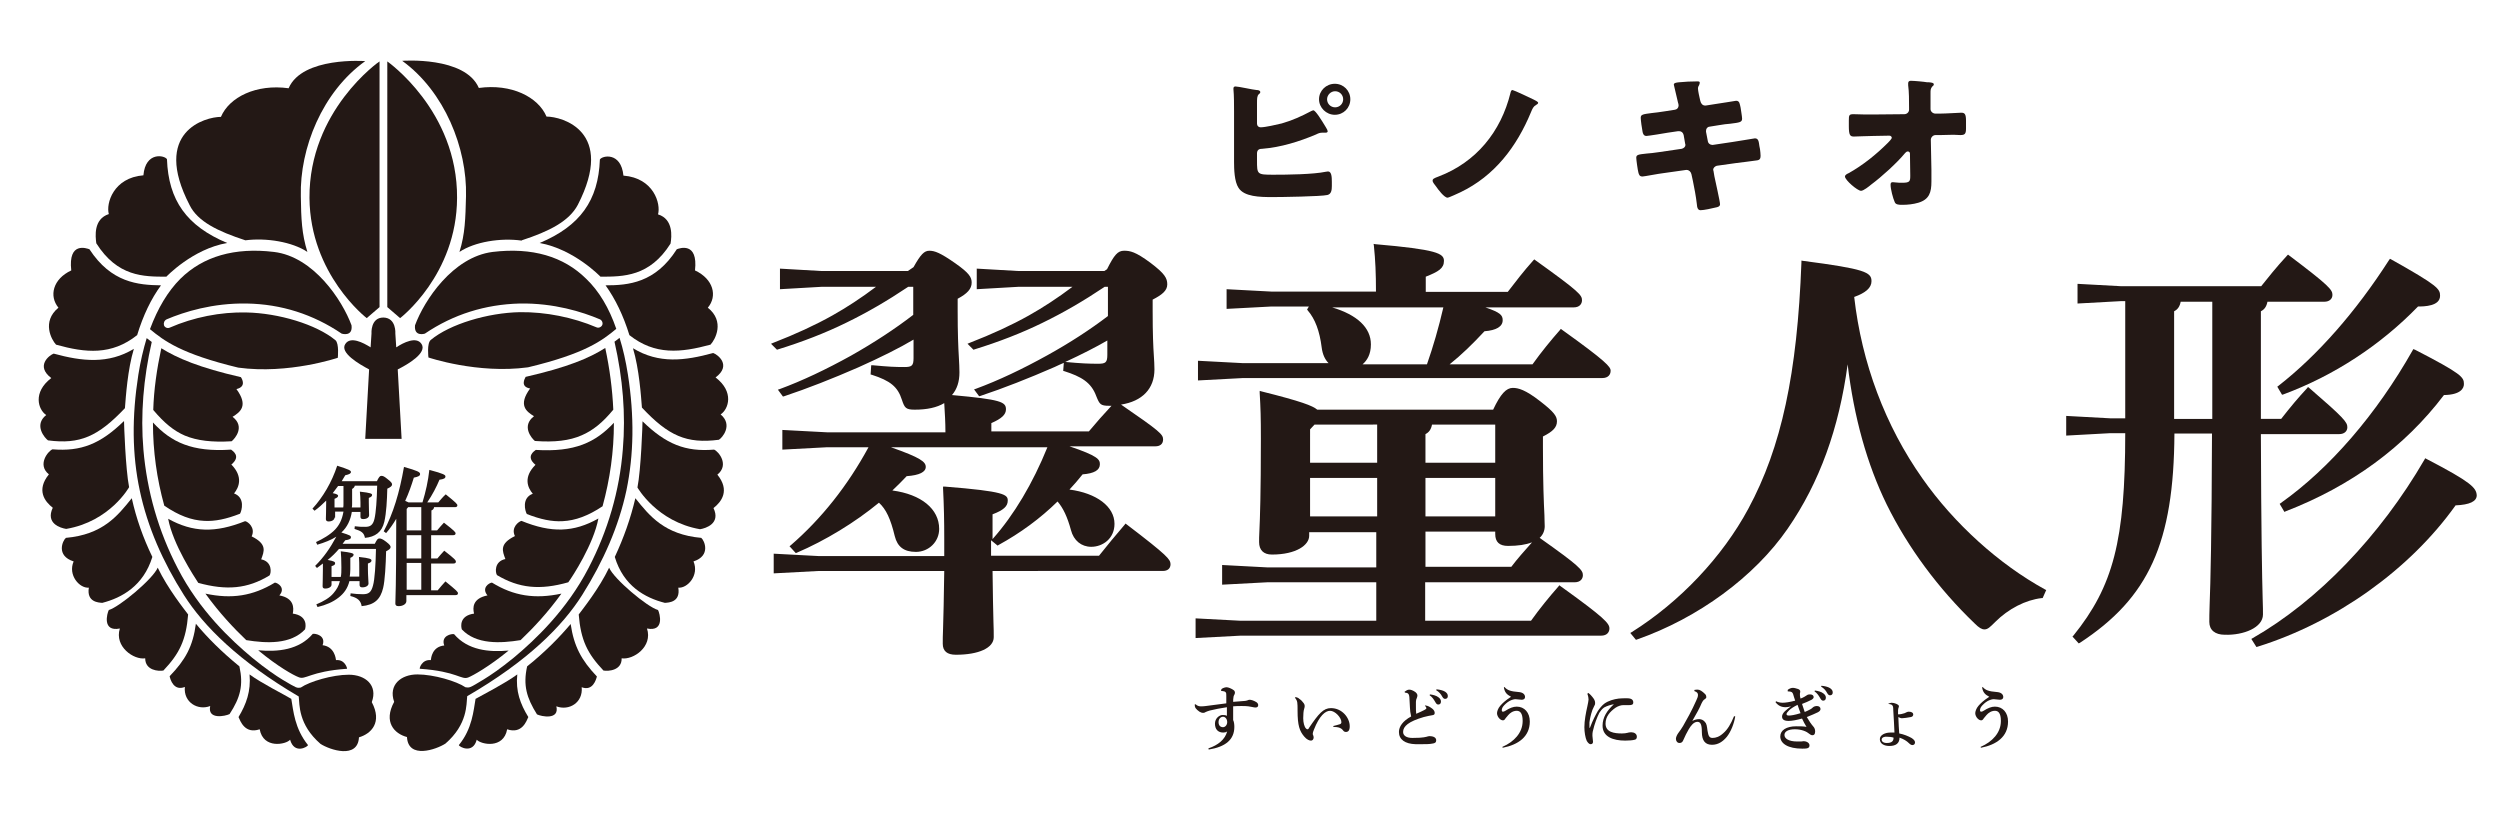
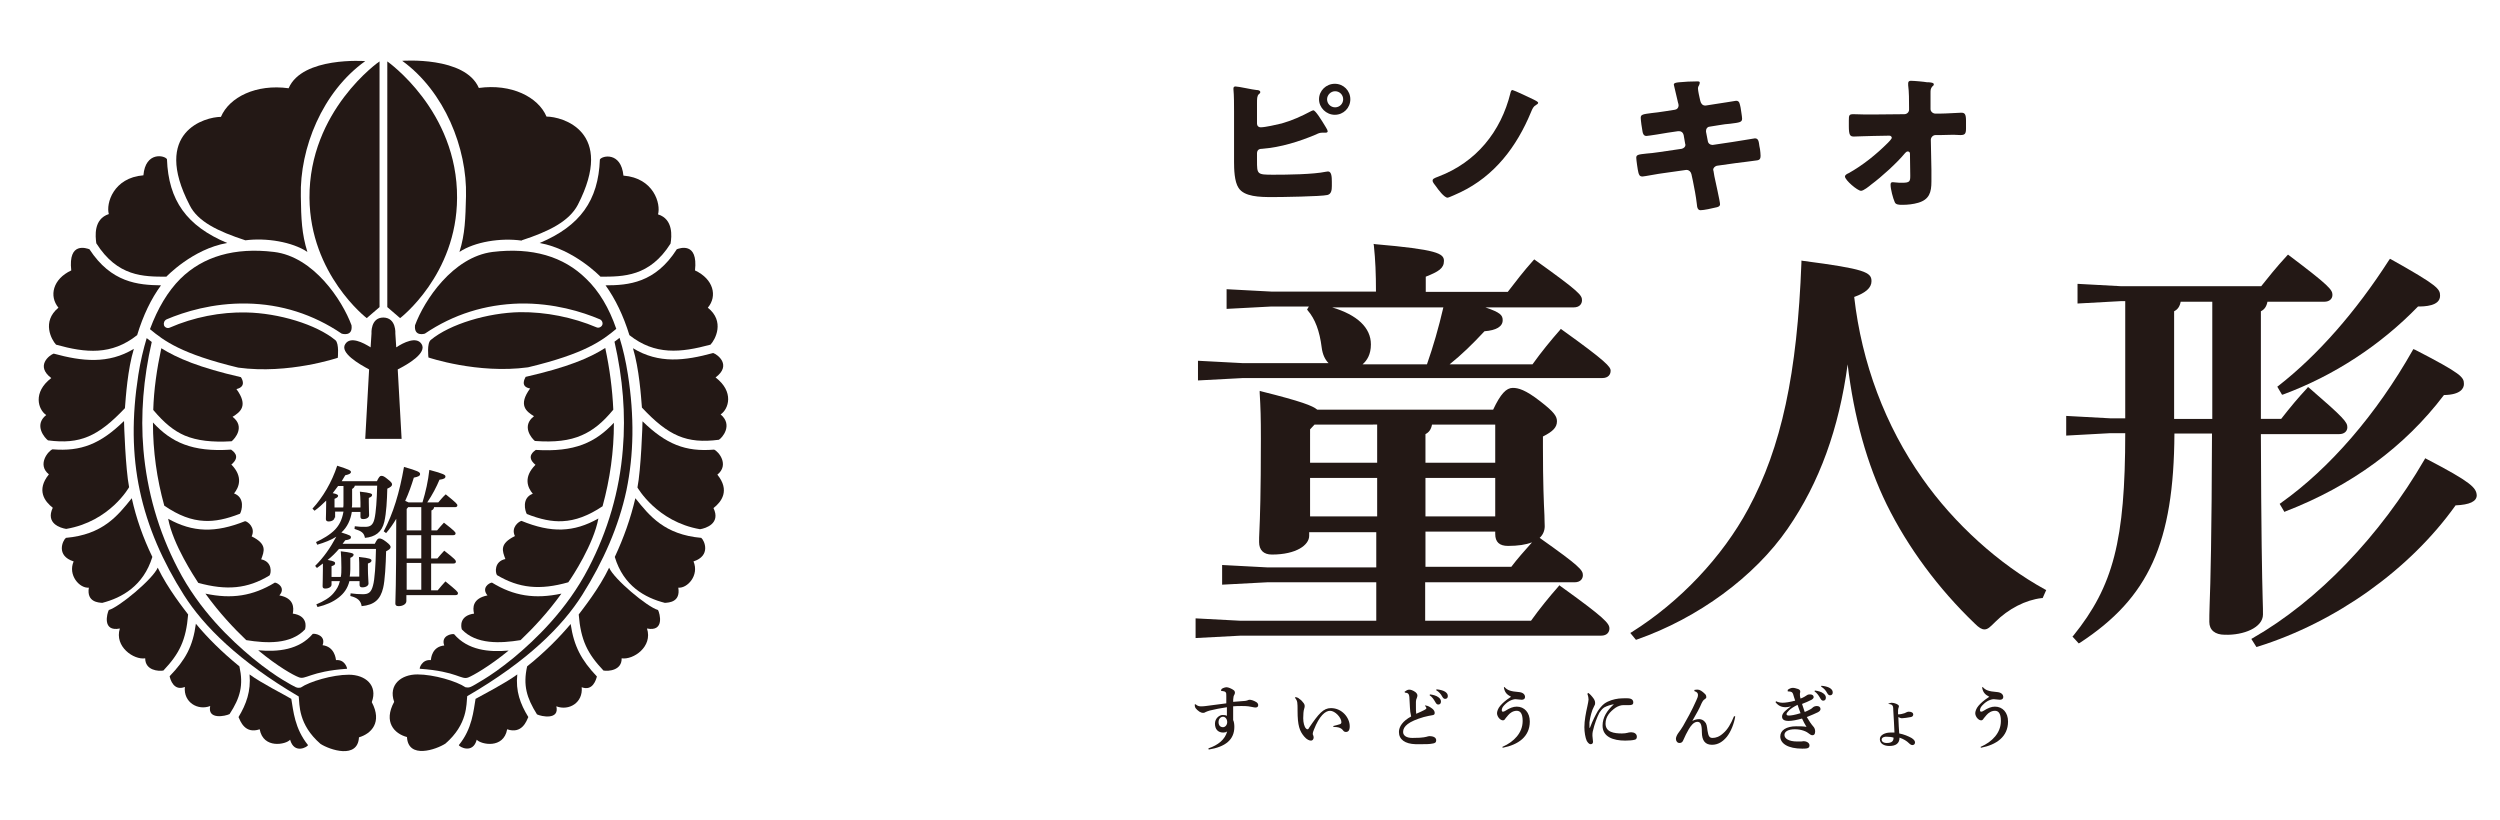
<svg xmlns="http://www.w3.org/2000/svg" version="1.1" id="レイヤー_1" x="0px" y="0px" viewBox="0 0 838.5 275" style="enable-background:new 0 0 838.5 275;" xml:space="preserve">
  <style type="text/css">
	.st0{fill:#231815;}
</style>
  <g>
    <path class="st0" d="M55.8,92.8c0,0,8.8-9.3,20.4-11.3C62.6,75.8,56.5,67.2,56,53.4c-0.7-1.3-7.2-2.7-7.9,5.4   c-10.1,0.8-12.6,9.5-11.6,13c-5.2,1.7-4.5,7.5-4.2,9.8C39.4,92.8,48.1,92.8,55.8,92.8z" />
    <path class="st0" d="M82.6,214.7c6.8,1.1,14.9,1.5,19.7-3.6c0.3-0.9,0.9-4.6-4.1-5.3c0.4-2,0.4-5.2-4.5-6.1   c2.2-2.5-0.5-4.2-1.5-4.3c-7.4,4.5-14.5,5.6-23.3,3.7C73.5,205.5,78.4,210.7,82.6,214.7z" />
    <path class="st0" d="M90.4,193c0.6-0.8,1-4.6-2.8-5.4c1-2.7,2.1-5.1-3.2-7.7c1.4-2.9-1.3-5-2.2-5.1c-10,4-17.5,3.8-25.8-0.8   c1.6,8.6,8.8,19.5,10.1,21.5C76,198.1,83,197.5,90.4,193z" />
    <path class="st0" d="M82.3,80.6L82.3,80.6c7-0.9,15.7,0.5,20.8,3.9c-1.9-6.1-2.1-11.1-2.2-18.7c-0.4-16.1,7.2-35,21.6-45.3   c0,0-21.1-1.6-25.7,9.1c-10.9-1.5-19.9,3-22.7,9.6c-5.2,0-23.3,4.9-10.5,29.6C66.3,74.3,73.1,77.6,82.3,80.6z" />
    <path class="st0" d="M116.4,224.3c0.1-0.1-0.7-3.2-3.7-2.9c-0.1-0.6-0.5-4.5-4.5-5c1.2-3.3-2.5-4-3.3-3.8   c-4.6,5.4-11.7,6.1-18.3,5.5c6.6,5.5,11.9,8.4,13.5,9C102.5,228.2,103.8,225.2,116.4,224.3z" />
    <path class="st0" d="M55.9,107.1c5.9-2.5,15.4-5.5,26.9-5.3s22.2,3.6,31.8,10.1c0,0,3.8,1.2,3.3-2.8c-3.1-8.4-12.7-23-26-24.6   c-13.2-1.6-23.8,1.5-31.4,9c-4.2,4.2-7.6,9.9-10.2,16.9c4.7,3.9,10.5,8.3,29.6,12.9c16.9,2.3,33.4-3.3,33.4-3.3s0.5-4.8-0.8-5.9   c-6.4-5.3-19.1-9.1-29.9-9.3c-8.6-0.2-17.7,1.6-25.7,5.1c-0.7,0.3-1.6,0-1.9-0.8C54.8,108.3,55.1,107.5,55.9,107.1z" />
    <path class="st0" d="M68.5,174.7c3.6,0.2,7.4-0.6,12-2.4c0.6-1,1.8-5.4-2-6.8c1.7-2.1,3.1-5.6-0.9-9.7c3.4-2.8,0.4-4.6-0.1-5   c-13.1,0.9-20.1-2.5-26.2-9.1v0.1c0,9.5,1.3,18.8,3.8,27.8C59.9,172.9,64.2,174.5,68.5,174.7z" />
    <path class="st0" d="M80.8,126.5c-14-3.2-21.4-6.4-26.7-9.7c-1.5,7-2.5,13.9-2.7,20.7c3.7,4.4,6.9,7,10.6,8.6   c4.1,1.7,9.1,2.3,15.7,1.9c1.1-0.9,4.6-4.9,0.3-8.2c2.6-1.6,5.4-3.7,1.3-9.3C82.7,129.7,81.2,127.1,80.8,126.5z" />
    <path class="st0" d="M51.1,186.8c-3.1-6.4-5.4-12.9-6.9-19.7c-4.8,6-9.8,12.2-22.1,13.3c-1.1,0.9-3.4,6,2.6,7.9   c-2,4.6,2,9.1,5.1,8.8c-0.8,4.9,3.3,5,4.5,5.1C40.9,200.5,48.1,196.5,51.1,186.8z" />
    <path class="st0" d="M80.3,223.5c-5.9-4.8-10.8-9.7-14.6-14.3c-1,7.6-3.5,12.1-8.8,17.6c0.2,1.1,1.4,5.1,5.1,3.6   c-0.5,5.2,4.4,8,8.5,6.4c-1,4.7,5.1,3.4,6.5,2.7C80.6,234,81.7,229.8,80.3,223.5z" />
    <path class="st0" d="M83.7,226.2c0.5,5.6-1.1,10-3.7,14.3c0.6,1.3,2.1,5.8,7.1,4.1c1.2,6.7,8.9,5.1,10.2,3.5c1.4,5,5.9,2.4,6,1.8   c-4.5-5.6-4.9-11.5-5.6-15.5C95.4,233,87.6,229.1,83.7,226.2z" />
    <path class="st0" d="M117,226.3c-5.5,0-13.2,2.3-16.1,4.3c-1.4,0.2-1.2,0.3-6.1-2.6c-2.3-1.4-5.7-3.7-10.1-7.3   c-7.2-6-17.8-15.9-25.1-30.1c-6.5-12.5-10.3-25.9-11.5-39.8c-1-11.7,0-23.9,2.8-36.1c-0.6-0.4-1.1-0.9-1.7-1.3   c-1.1,3.7-2.1,7.8-2.8,12.3c-2.2,14.1-2.1,26.8,0.5,38.9c2.6,12.2,7.7,23.8,14.8,35c6.6,10.4,18.4,22.2,38.5,34   c0.3,2.7-0.2,9.4,7.3,15.9c3.1,2,12.5,5.2,12.9-2.2c4.1-1.2,7.9-5,4.3-11.8C126.8,229.8,122.5,226.3,117,226.3z" />
    <path class="st0" d="M43.3,163.4c-1.2-6.1-1.7-21.1-1.7-22.2c-7.9,7.7-14.4,10.3-24,9.5c-1.5,0.6-5.2,5.2-1.2,8.4   c-4.3,5.3-1.4,9.1,1.3,11.2c-2.5,5.3,2.6,6.8,4.5,7.1C36.9,174.9,43.3,163.4,43.3,163.4z" />
    <path class="st0" d="M16.1,147.7c10.7,1.4,16.8-1.3,25.8-10.8c0.3-3.8,0.9-13,3-19.9c-8.6,5.2-17.4,4.2-26.9,1.6   c-1.4,0.5-6.2,4.1-0.8,8.2c-6.3,4.8-4.4,10.6-1.7,12.4C11.2,142.6,15.1,147,16.1,147.7z" />
    <path class="st0" d="M52.9,190.4c-1.6,3.8-12.9,13.2-16.4,14.2c-0.6,1.1-2.3,7.4,3.7,6.2c-1.9,6.1,4.7,10.6,8.5,10   c0,4.1,4.5,4.4,6.1,4.1c5.4-5.7,7.6-10.2,8.3-18.8C61.7,204.2,56.3,197.5,52.9,190.4z" />
    <path class="st0" d="M18.8,115.6c10,2.8,18.6,3.6,27.2-3.2c2-6.6,4.7-12.2,8-16.7c-7.7-0.1-16.7-0.9-24-12.1   c-0.9-0.3-7.2-2.7-6.1,7.1c-6.2,2.9-7.5,8.6-4.3,12.5C13.9,107.9,17.3,114,18.8,115.6z" />
    <path class="st0" d="M103.8,66.4c0.2,25.7,19.2,40.3,19.2,40.3l4.3-3.7V20.6C127.2,20.6,103.6,37.1,103.8,66.4z" />
    <path class="st0" d="M181,81.5c11.6,2.1,20.4,11.3,20.4,11.3c7.7,0,16.5,0,23.5-11.1c0.4-2.3,1-8.2-4.2-9.8c1-3.5-1.4-12.2-11.6-13   c-0.8-8.1-7.2-6.7-7.9-5.4C200.7,67.2,194.6,75.8,181,81.5z" />
    <path class="st0" d="M188.3,199.1c-8.9,1.9-16,0.8-23.3-3.7c-1,0.1-3.6,1.8-1.5,4.3c-5,1-5,4.1-4.5,6.1c-5,0.7-4.4,4.4-4.1,5.3   c4.8,5.1,12.9,4.7,19.7,3.6C178.8,210.7,183.7,205.5,188.3,199.1z" />
    <path class="st0" d="M200.7,173.9c-8.3,4.7-15.8,4.9-25.8,0.8c-0.9,0.2-3.6,2.2-2.2,5.1c-5.3,2.6-4.2,5-3.2,7.7   c-3.8,0.8-3.4,4.6-2.8,5.4c7.4,4.4,14.4,5.1,23.9,2.4C192,193.4,199.1,182.5,200.7,173.9z" />
    <path class="st0" d="M156.3,65.8c-0.2,7.6-0.3,12.6-2.2,18.7c5.1-3.4,13.8-4.8,20.9-3.8v-0.1c9.2-3,15.9-6.4,18.8-11.9   c12.7-24.7-5.3-29.6-10.5-29.6c-2.8-6.6-11.8-11.1-22.7-9.6c-4.6-10.7-25.7-9.1-25.7-9.1C149.1,30.7,156.7,49.7,156.3,65.8z" />
    <path class="st0" d="M144.5,221.4c-3-0.3-3.9,2.8-3.7,2.9c12.7,0.9,13.9,3.9,16.3,2.9c1.5-0.6,6.9-3.6,13.5-9   c-6.6,0.6-13.7-0.1-18.3-5.5c-0.8-0.2-4.5,0.5-3.3,3.8C144.9,216.9,144.6,220.7,144.5,221.4z" />
    <path class="st0" d="M196.6,93.5c-7.6-7.5-18.1-10.6-31.4-9c-13.3,1.7-22.9,16.2-26,24.6c-0.4,4,3.3,2.8,3.3,2.8   c9.6-6.5,20.3-9.8,31.8-10.1c11.5-0.2,21,2.8,26.9,5.3c0.7,0.3,1.1,1.2,0.8,1.9c-0.3,0.7-1.2,1.1-1.9,0.8c-8-3.4-17.1-5.2-25.7-5.1   c-10.8,0.2-23.5,4-29.9,9.3c-1.4,1.1-0.8,5.9-0.8,5.9s16.5,5.6,33.4,3.3c19.2-4.6,24.9-9,29.6-12.9   C204.3,103.3,200.9,97.6,196.6,93.5z" />
    <path class="st0" d="M205.9,141.9v-0.1c-6.2,6.6-13.1,9.9-26.2,9.1c-0.5,0.4-3.5,2.2-0.1,5c-4.1,4.1-2.7,7.6-0.9,9.7   c-3.8,1.4-2.6,5.8-2,6.8c4.6,1.8,8.4,2.6,12,2.4c4.3-0.2,8.6-1.8,13.4-5C204.6,160.7,205.9,151.4,205.9,141.9z" />
    <path class="st0" d="M179.4,147.9c6.6,0.5,11.6-0.1,15.7-1.9c3.7-1.6,7-4.2,10.6-8.6c-0.3-6.8-1.2-13.7-2.7-20.7   c-5.3,3.4-12.7,6.5-26.7,9.7c-0.3,0.6-1.9,3.3,1.5,3.9c-4.1,5.6-1.3,7.7,1.3,9.3C174.8,142.9,178.3,147,179.4,147.9z" />
    <path class="st0" d="M235.2,180.4c-12.3-1.1-17.3-7.3-22.1-13.3c-1.6,6.8-3.9,13.3-6.9,19.7c2.9,9.7,10.1,13.7,16.8,15.4   c1.3-0.1,5.3-0.2,4.5-5.1c3,0.3,7.1-4.1,5.1-8.8C238.5,186.4,236.3,181.3,235.2,180.4z" />
    <path class="st0" d="M176.8,223.5c-1.4,6.3-0.2,10.5,3.3,16.1c1.4,0.7,7.6,2,6.5-2.7c4.2,1.6,9-1.2,8.5-6.4   c3.7,1.4,4.8-2.5,5.1-3.6c-5.2-5.5-7.7-10.1-8.8-17.6C187.6,213.8,182.8,218.7,176.8,223.5z" />
    <path class="st0" d="M173.5,226.2c-3.9,2.9-11.7,6.9-14,8.2c-0.7,4-1.1,10-5.6,15.5c0.1,0.6,4.7,3.1,6-1.8c1.4,1.6,9,3.2,10.2-3.5   c5,1.7,6.5-2.8,7.1-4.1C174.5,236.1,172.9,231.8,173.5,226.2z" />
    <path class="st0" d="M195.3,199.5c7.1-11.3,12.2-22.9,14.8-35c2.5-12.1,2.7-24.8,0.5-38.9c-0.7-4.4-1.6-8.5-2.8-12.3   c-0.5,0.4-1.1,0.9-1.7,1.3c2.8,12.3,3.8,24.4,2.8,36.1c-1.1,13.9-5,27.3-11.5,39.8c-7.3,14.1-17.9,24.1-25.1,30.1   c-4.4,3.6-7.8,5.9-10.1,7.3c-4.8,2.9-4.6,2.8-6.1,2.6c-2.9-2-10.6-4.3-16.1-4.3s-9.8,3.5-7.8,9.2c-3.7,6.8,0.1,10.7,4.3,11.8   c0.4,7.5,9.8,4.2,12.9,2.2c7.5-6.5,7-13.2,7.3-15.9C176.9,221.8,188.7,210,195.3,199.5z" />
    <path class="st0" d="M239.5,150.8c-9.6,0.8-16.1-1.8-24-9.5c0,1.1-0.5,16.1-1.7,22.2c0,0,6.5,11.5,21,14c1.9-0.3,7-1.9,4.5-7.1   c2.7-2.1,5.6-5.9,1.3-11.2C244.7,155.9,241,151.4,239.5,150.8z" />
    <path class="st0" d="M241.7,139c2.7-1.8,4.6-7.6-1.7-12.4c5.5-4.1,0.7-7.7-0.8-8.2c-9.5,2.6-18.2,3.7-26.9-1.6   c2.1,7,2.7,16.1,3,19.9c8.9,9.5,15,12.2,25.8,10.8C242.1,147,246,142.6,241.7,139z" />
    <path class="st0" d="M204.3,190.4c-3.4,7.1-8.8,13.8-10.2,15.7c0.7,8.6,2.9,13.1,8.3,18.8c1.6,0.3,6.2,0,6.1-4.1   c3.9,0.6,10.5-3.9,8.5-10c6,1.2,4.3-5.1,3.7-6.2C217.1,203.6,205.9,194.2,204.3,190.4z" />
    <path class="st0" d="M203.1,95.7c3.3,4.6,6,10.2,8,16.7c8.6,6.8,17.2,5.9,27.2,3.2c1.6-1.7,4.9-7.8-0.9-12.4   c3.3-3.9,1.9-9.6-4.3-12.5c1.1-9.8-5.3-7.4-6.1-7.1C219.8,94.9,210.8,95.7,203.1,95.7z" />
    <path class="st0" d="M153.3,66.4c0.2-29.3-23.4-45.8-23.4-45.8V103l4.3,3.7C134.2,106.7,153.2,92.2,153.3,66.4z" />
    <path class="st0" d="M124.6,111.9l-0.3,4.6c-2.5-1.6-6.8-3.8-8.5-1.1c-1.9,2.9,4.6,6.7,8,8.5l-1.3,23.3h12.2l-1.3-23.3   c3.4-1.7,9.9-5.5,8-8.5c-1.7-2.7-6.1-0.5-8.5,1.1l-0.3-4.6c0,0,0.4-5.3-4-5.4C124.2,106.5,124.6,111.9,124.6,111.9z" />
  </g>
  <g>
-     <path class="st0" d="M377.9,175.9l-0.4-0.3l-0.3,0.4c-3.1,3.6-5.8,6.9-8.6,10.4h-36.2v-5.2l2.2,1.8l0.3-0.2c7.3-4,14-8.9,19.8-14.6   c1.9,2.2,3.3,5.2,4.5,9.6c0.9,3.5,3.5,5.6,6.8,5.6c3.8,0,7.8-2.7,7.8-7.7c0-5.8-6-10.3-15.1-11.5c1.4-1.5,2.9-3.2,4.4-5.1   c3.9-0.3,5.8-1.4,5.8-3.4c0-1.6-0.7-2.8-10.2-6h28.8c1.6,0,2.6-0.8,2.6-2.3c0-1.7-1-2.7-14.1-11.7c7.1-1.1,11.2-5.3,11.2-11.8   c0-1.5-0.1-2.9-0.2-4.6c-0.2-3-0.4-7-0.4-15.2v-3.6c3.1-1.6,4.9-3,4.9-5.1s-0.8-3.6-5.7-7.3c-5-3.7-6.8-4-8.8-4   c-2.1,0-3.3,1.4-5.7,6.2l-0.9,0.6h-28.9l-13.9-0.8V97l13.9-0.8h18.2c-4.9,3.7-9.8,6.9-14.6,9.6c-5.7,3.2-12.4,6.3-19.9,9.2   l-0.7,0.3l2,2l0.3-0.1c8.1-2.5,15.9-5.5,23-9c6.8-3.3,13.7-7.3,20.7-12h1.1v9.8c-5.9,4.5-12.8,9-20.4,13.2   c-8.3,4.6-16.3,8.4-23.9,11.2l-0.6,0.2l1.7,2.3l0.4-0.1c7.8-2.6,16.2-5.9,24.9-9.7c1.1-0.5,2.1-1,3.1-1.4l-0.2,2.7l0.4,0.1   c5.6,1.8,9,3.7,10.7,8.4c1.1,2.7,1.4,3.2,4.3,3.2c0.3,0,0.6,0,0.8,0c-2.8,3-5,5.5-7.6,8.6h-32.7v-2.8c3.5-1.5,4.9-2.9,4.9-4.6   c0-2.5-1.6-3.3-18.1-4.8c1.7-2,2.5-4.5,2.5-7.6c0-1.6-0.1-3.1-0.2-5.1c-0.2-3.3-0.4-7.9-0.4-15.7v-3.9c3.2-1.7,4.7-3.3,4.7-5.4   c0-1.8-0.8-3.2-5.5-6.5c-5-3.5-6.9-4.2-8.7-4.2c-1.7,0-2.9,1.2-5.3,5.5l-1.9,1.3h-29l-13.9-0.8V97l13.9-0.8h18.3   c-4.9,3.7-9.8,6.9-14.6,9.6c-5.7,3.2-12.4,6.3-19.9,9.2l-0.7,0.3l2,2l0.3-0.1c8.1-2.5,15.9-5.5,23-9c6.8-3.3,13.7-7.3,20.7-12h1.7   v9.4c-6.1,4.7-13.1,9.3-20.9,13.7c-8.3,4.6-16.3,8.4-23.9,11.2l-0.6,0.2l1.7,2.3l0.4-0.1c7.8-2.6,16.2-5.9,24.9-9.7   c7.6-3.4,13.8-6.5,18.5-9.3v6.2c0,2.6-0.6,3-3.1,3c-3.2,0-5.2-0.1-10.6-0.6h-0.5l-0.2,3.1l0.4,0.1c6.2,2,8.7,4,10.1,8.4   c0.9,2.7,1.3,3.3,4.3,3.3c4.1,0,7.4-0.7,9.9-2.2c0.2,3.3,0.4,6.5,0.4,9.8h-39.6l-15.1-0.8v6.6l15.1-0.8h13.8   c-7,12.9-15.8,24-26.1,32.9l-0.4,0.3l2.1,2.3l0.3-0.1c9.6-4.1,19.6-10.2,27.6-16.8c2.4,2.2,3.9,5.4,5.3,11.2   c0.9,3.6,3.1,5.3,7.1,5.3c4.3,0,7.8-3.4,7.8-7.7c0-6.7-6-11.6-15.7-12.9c1.7-1.6,3.3-3.2,4.8-4.8c4.3-0.3,6.4-1.4,6.4-3.1   c0-1.7-1.7-3.1-11.7-6.6h52.5c-4.9,12.1-11.2,22.7-18.3,30.7l-0.1,0.1v-8.3c3.7-1.4,5.1-2.7,5.1-4.6c0-2-0.9-3.1-21.1-4.7h-0.6v0.6   c0.3,5.9,0.4,10.8,0.4,17v5.7h-42.1l-15.1-0.8v6.6l15.1-0.8h42.1c-0.1,9.4-0.3,15.4-0.4,19.4c-0.1,2.2-0.1,3.8-0.1,5   c0,2.5,1.5,3.7,4.4,3.7c7.7,0,12.7-2.3,12.7-5.9c0-1.2,0-2.9-0.1-5.2c-0.1-3.6-0.2-8.9-0.3-17H390c1.6,0,2.6-0.8,2.6-2.3   C392.5,187.6,391.8,186.5,377.9,175.9z M371.4,119c0,2.6-0.6,3-3.1,3c-3.1,0-5.6-0.1-11-0.6c5.6-2.6,10.3-5,14.1-7.2V119z" />
    <path class="st0" d="M523.9,110.6l-0.4-0.3l-0.3,0.4c-3,3.4-6.2,7.3-9.2,11.5h-27.8c4.1-3.3,7.6-6.7,11.7-11.1   c4-0.3,6.1-1.6,6.1-3.7c0-1.7-0.8-2.6-5.8-4.3h29.6c2.1,0,2.8-1.3,2.8-2.4c0-1.7-0.8-2.8-15.6-13.4l-0.4-0.3l-0.3,0.3   c-3.4,3.8-5.9,7.1-8.6,10.6h-27.5v-5.1c4.3-1.7,6.1-2.8,6.1-5.3s-2.3-3.8-23-5.6l-0.6-0.1l0.1,0.6c0.5,4.8,0.7,9.4,0.7,15.4h-35   L411.4,97v6.6l15.1-0.8H439l-0.6,1l0.2,0.3c2.5,2.9,4,6.9,4.7,12.5c0.3,2.3,1.1,4,2.3,5.2h-28.7l-15.1-0.8v6.6l15.1-0.8h120.5   c2.1,0,2.8-1.3,2.8-2.4C540.3,123.1,538.7,121.2,523.9,110.6z M459.8,115.5c0-5.6-4.6-9.9-13-12.4h37.3c-1.6,6.9-3.4,13.1-5.5,19.1   H457C458.5,120.9,459.8,118.9,459.8,115.5z" />
    <path class="st0" d="M523.4,196.6l-0.4-0.3l-0.3,0.4c-3,3.4-6.2,7.3-9.2,11.5H478v-12.9h50.1c2.1,0,2.8-1.3,2.8-2.4   c0-1.7-1.2-3.1-14.5-12.5c1.1-1,1.7-2.4,1.7-3.9c0-0.9-0.1-2.1-0.1-3.7c-0.2-4-0.5-10.6-0.5-22.9v-3.5c3.4-1.7,4.7-3.1,4.7-5.1   c0-1.6-0.8-3-5.6-6.7c-5-3.9-7.4-4.5-9.2-4.5c-2.2,0-4.1,2-6.6,7.3h-59c-1.5-1.3-5.4-2.8-18.6-6.1l-0.7-0.2v0.7   c0.3,5.1,0.4,8.1,0.4,15.4c0,18.5-0.3,26.6-0.5,30.9c-0.1,1.7-0.1,2.8-0.1,3.7c0,2.7,1.5,4.2,4.3,4.2c8.2,0,12.5-3.2,12.5-6.3v-1.2   h22.5v11.8H425l-15.1-0.8v6.6l15.1-0.8h36.6v12.9h-45.5l-15.1-0.8v6.6l15.1-0.8H537c2.1,0,2.8-1.3,2.8-2.4   C539.8,209.1,538.3,207.3,523.4,196.6z M513.4,182.4c-2.3,2.6-4.3,4.8-6.5,7.7h-28.8v-11.8h23.4v0.8c0,2.7,1.4,4,4.3,4   c3.3,0,6-0.4,8-1.2C513.7,182.1,513.5,182.3,513.4,182.4z M478.1,173.2v-12.9h23.4v12.9H478.1z M478.1,155.2v-9.6   c1.2-0.6,1.9-1.6,2.2-3.2h21.2v12.8H478.1z M461.9,142.4v12.8h-22.5V144l1.5-1.6H461.9z M461.9,160.3v12.9h-22.5v-12.9H461.9z" />
    <path class="st0" d="M644.8,160.5c-12.5-17.7-20.4-38.8-22.9-60.9c3.9-1.4,5.8-3.1,5.8-5.3c0-3-2.2-4.1-22.9-6.8l-0.6-0.1V88   c-1.4,37.3-6.7,62-17.8,82.6c-8.7,16.2-23,31.3-39.1,41.4l-0.5,0.3l1.9,2.3l0.3-0.1c20.6-7.2,39.5-21.1,50.6-37.2   c10.7-15.5,17.2-33.6,20.1-55.1c2.1,17.7,6.5,33.5,13.1,47c7.1,14.4,17.3,28.2,29.5,39.9c1.5,1.5,2.4,2,3.3,2   c1.1,0,1.9-0.8,3.6-2.5c4.4-4.4,10.2-7.4,15.6-8h0.3l1.2-2.7l-0.4-0.2C670.4,189.2,655.4,175.6,644.8,160.5z" />
    <path class="st0" d="M764.2,129.4l-0.4,0.3l1.6,2.7l0.4-0.1c17-6.3,32.6-16.5,45.2-29.5c2.1,0,7.4-0.1,7.4-3.6   c0-2.3-0.7-3.4-16.4-12.2l-0.4-0.2l-0.3,0.4C790.2,104.5,777.4,119.1,764.2,129.4z" />
    <path class="st0" d="M809.4,117.1l-0.2,0.4c-12.1,21.4-27.8,39.6-44.2,51.2l-0.4,0.3l1.6,2.7l0.4-0.2c22-8.5,39.9-21.6,53.1-39   c5.8-0.1,6.7-2.4,6.7-3.7c0-2.3-0.7-3.4-16.4-11.5L809.4,117.1z" />
    <path class="st0" d="M759,206.1c0-1.1,0-2.7-0.1-5.2c-0.2-7.3-0.5-22.4-0.6-55.3h26.3c1.6,0,2.7-0.9,2.7-2.3   c0-1.7-1.1-3.1-12.8-13.2l-0.4-0.3l-0.3,0.4c-2.9,3.1-5.5,6.2-8.7,10.3h-6.8v-36.1c1.2-0.6,1.9-1.6,2.2-3.2h19.1   c1.6,0,2.7-0.9,2.7-2.3c0-1.7-1.1-3.1-14.5-13.2l-0.4-0.3l-0.3,0.3c-3.6,3.9-6.4,7.4-8.7,10.3h-46.9l-14.7-0.8v6.6l14.6-0.8h1.4   v39.3h-5.1l-14.7-0.8v6.6l14.6-0.8h5.2c0,36-4,51.3-17.4,67.9l-0.3,0.3l2.1,2.3l0.4-0.2c23.1-15.1,31.5-33.5,31.7-70.2h12.6   c-0.1,34.2-0.5,50-0.8,57.6c-0.1,2.6-0.1,4.4-0.1,5.6c0,2.7,1.9,4.3,5.2,4.3C752.5,213.1,759,210.5,759,206.1z M742,101.2v39.3   h-12.8v-36.1c1.2-0.6,1.9-1.6,2.2-3.2C731.4,101.2,742,101.2,742,101.2z" />
    <path class="st0" d="M813.8,153.9l-0.4-0.2l-0.2,0.4c-14.9,25.7-35.9,47.5-57.6,59.9l-0.5,0.3l1.7,2.7l0.4-0.1   c26.3-8.2,51.1-25.9,66.4-47.4c4.7-0.2,7.1-1.3,7.1-3.4C830.5,163.6,829,161.8,813.8,153.9z" />
  </g>
  <g>
    <path class="st0" d="M112.2,173.6c0,0.7-0.8,1.3-2,1.3c-0.6,0-0.9-0.3-0.9-0.8c0-0.8,0.1-2.7,0.1-5.6v-0.6   c-1.2,1.2-2.5,2.4-3.9,3.4l-0.7-0.7c3.5-3.8,6.5-8.9,8.3-14.4c4,1.3,4.6,1.6,4.6,2.1s-0.5,0.8-1.9,1.1c-0.4,0.7-0.8,1.3-1.2,2h11.8   c0.7-1.4,1-1.8,1.5-1.8c0.6,0,1,0.2,2.1,1.1c1.3,1,1.5,1.4,1.5,1.8c0,0.5-0.5,0.9-1.6,1.4c-0.1,3.8-0.3,8.1-1,11.1   c-0.8,3.5-3.1,5.1-6.5,5.4c-0.3-1.7-1.2-2.3-3.5-3l0.1-0.9c1.4,0.2,2.2,0.2,3.5,0.2c1.6,0,2.6-0.5,3.1-2.7   c0.5-2.1,0.8-6.4,0.9-11.1H119c-0.1,0.5-0.4,0.8-0.9,1.1v4.9c0,0.5,0,0.9-0.1,1.3h2.9v-1.7c0-1.7-0.1-2.2-0.2-3.6   c3.7,0.4,4.1,0.7,4.1,1.1c0,0.4-0.3,0.7-1.1,1v1.4c0,2.1,0.1,3.6,0.1,4.4c0,0.7-0.7,1.3-2,1.3c-0.7,0-0.9-0.3-0.9-0.8v-1.6H118   c-0.4,2.6-1.5,5.1-3.5,6.9c2.9,0.9,3.2,1.1,3.2,1.6s-0.4,0.8-1.9,1c-0.3,0.4-0.6,0.8-0.9,1.2h10.8c0.7-1.4,1-1.8,1.5-1.8   c0.6,0,1.1,0.2,2.3,1.1c1.3,1,1.5,1.4,1.5,1.8c0,0.5-0.5,0.9-1.5,1.4c-0.1,4.4-0.4,9.9-1,12.3c-0.9,3.8-2.9,5.7-7.2,6.1   c-0.3-1.8-1.3-2.8-3.8-3.4l0.1-0.9c1.5,0.2,2.6,0.3,4.1,0.3c1.9,0,2.8-0.6,3.4-2.9c0.6-2.1,0.9-7.1,1-12.3h-12.4   c-1.1,1.3-2.4,2.6-3.8,3.7c2.2,0.4,2.5,0.7,2.5,1.1c0,0.5-0.3,0.7-1.2,1v3.6h3.1c0.2-0.9,0.2-1.9,0.2-3.2c0-2.5-0.1-4.1-0.2-5.4   c3.5,0.4,4.3,0.7,4.3,1.1c0,0.5-0.4,0.8-1.1,1.1v3.8c0,0.9-0.1,1.8-0.2,2.5h3.2v-2.6c0-1.7,0-2.5-0.1-4c3.7,0.4,4.2,0.7,4.2,1.2   c0,0.4-0.3,0.7-1.2,1v1.8c0,2.2,0.2,4.1,0.2,4.9c0,0.7-0.8,1.3-2.1,1.3c-0.6,0-0.9-0.3-0.9-0.8v-1.3h-3.4c-0.6,2.4-1.8,4.1-3.6,5.5   c-1.9,1.5-4.2,2.5-7.1,3.2l-0.4-0.9c2.4-1,4.5-2.2,5.8-3.8c1-1.2,1.7-2.3,2.1-4h-2.8v1.2c0,0.7-0.9,1.3-2.1,1.3   c-0.6,0-0.9-0.2-0.9-0.8c0-0.9,0.1-2.8,0.1-5.7V189c-0.7,0.5-1.3,1-2,1.5l-0.6-0.7c2.9-2.9,5-5.9,7.1-9.8c-1.7,1.1-4,2-6.4,2.7   l-0.4-0.9c2.2-1,4.8-2.5,6.4-4.2c1.3-1.4,2.3-3.1,2.8-6h-2.8v2H112.2z M115.1,170.3c0.1-0.4,0.1-0.8,0.1-1.3v-6h-1.8   c-0.6,0.8-1.2,1.6-1.8,2.4c1.5,0.3,1.8,0.6,1.8,0.9c0,0.4-0.4,0.7-1.2,1v2.9h2.9V170.3z M141.7,168.5c1.1-3.6,1.9-7.2,2.3-10.9   c4.9,1.3,5.4,1.7,5.4,2.2c0,0.6-0.5,0.9-2,1.1c-1,2.4-2.4,5.1-4.1,7.6h3.7c0.8-0.9,1.5-1.8,2.5-2.7c3.6,2.9,3.9,3.3,3.9,3.7   s-0.3,0.6-0.8,0.6h-7c-0.1,0.6-0.4,0.9-0.9,1.1v6.7h1.9c0.8-1,1.5-1.7,2.3-2.6c3.6,2.8,3.9,3.2,3.9,3.6c0,0.4-0.3,0.6-0.8,0.6h-7.4   v7.8h2.1c0.8-0.9,1.4-1.7,2.3-2.6c3.6,2.8,3.9,3.2,3.9,3.7c0,0.4-0.3,0.6-0.8,0.6h-7.5v9h2.2c0.8-1,1.6-1.9,2.6-3   c3.8,3.1,4.2,3.5,4.2,4c0,0.4-0.3,0.6-0.8,0.6h-16.5v2c0,1-1.2,1.7-2.6,1.7c-0.8,0-1.1-0.3-1.1-0.9c0-1.6,0.3-5.1,0.3-27.9V174   c-1,1.7-2.1,3.3-3.4,4.8l-0.8-0.6c3.2-6,5.3-13,6.8-21.6c4.5,1.3,5.4,1.7,5.4,2.4c0,0.6-0.6,0.9-2.1,1.2c-0.8,2.6-1.7,5.2-2.9,7.8   c0.4,0.2,0.8,0.3,1.1,0.5L141.7,168.5L141.7,168.5z M136.4,170.7v7.2h4.9v-7.8h-4.4L136.4,170.7z M136.4,187.3h4.9v-7.8h-4.9V187.3   z M136.4,197.8h4.9v-9h-4.9V197.8z" />
  </g>
  <g>
    <path class="st0" d="M409.7,231.1c0.5-0.4,1.3-0.6,1.7-0.6c0.5,0,1.6,0.4,2.4,1c0.3,0.2,0.4,0.6,0.4,0.8c0,0.3-0.1,0.5-0.2,0.7   c-0.2,0.3-0.3,0.6-0.3,0.9c-0.1,0.5-0.1,0.9-0.1,1.5c1.4-0.1,2.4-0.2,3.8-0.3c0.3,0,0.7-0.1,1-0.2c0.2-0.1,0.5-0.2,0.7-0.2   c0.5,0,1.3,0.2,2.3,0.8c0.4,0.3,0.6,0.6,0.6,1c0,0.5-0.3,0.8-0.9,0.8s-1.5-0.3-2.4-0.4c-0.7-0.1-1.5-0.1-2.3-0.1   c-0.9,0-1.9,0-2.8,0.1c0,0.9,0,2.7,0,4.6c0.3,0.6,0.4,1.5,0.4,2.3c0,4.3-3,6.7-8.6,7.6l-0.1-0.4c3.3-1.1,5.6-3,6.3-5.7   c-0.3,0.3-0.9,0.4-1.3,0.4c-1.8,0-2.8-1.1-2.8-3c0-1.8,1.5-2.9,2.6-2.9c0.7,0,1.1,0.1,1.4,0.3c0-0.4,0-0.8,0-1.3s0-1,0-1.6   c-2.1,0.3-4,0.7-5.7,1.1c-0.6,0.2-1,0.3-1.4,0.5c-0.3,0.2-0.5,0.3-0.9,0.3c-0.3,0-0.7-0.1-1.2-0.4c-0.6-0.4-1-0.8-1.3-1.2   c-0.2-0.3-0.3-0.8-0.3-1.2l0.3-0.1c0.3,0.3,0.6,0.5,1,0.6c0.2,0.1,0.5,0.1,0.9,0.1s0.8,0,1.5-0.1l6.9-0.9c0-1.1,0-1.9,0-2.5   c0-0.7,0-0.9-0.2-1.2s-0.7-0.4-1.6-0.5L409.7,231.1z M408.7,242.2c0,1.1,0.6,1.7,1.5,1.7c0.7,0,1.4-0.7,1.4-1.7s-0.6-1.8-1.4-1.8   C409.4,240.4,408.7,241.1,408.7,242.2z" />
    <path class="st0" d="M434.6,233.8c0.5,0.1,0.9,0.3,1.2,0.6c0.6,0.4,1,0.8,1.5,1.5c0.2,0.3,0.3,0.6,0.3,0.9c0,0.3-0.1,0.7-0.2,1   c-0.2,0.6-0.3,1.8-0.3,3.1c0,1.5,0.4,2.9,0.9,3.4c0.2,0.2,0.3,0.3,0.5,0.3s0.4-0.1,0.5-0.4c3.3-4.9,4.9-6.7,7.4-6.7   c3.7,0,6.3,3.2,6.3,6.1c0,1.4-0.5,1.9-1.3,1.9c-0.5,0-0.8-0.3-1-0.6c-0.3-0.4-0.8-0.7-1.1-0.8c-0.5-0.2-1.3-0.3-2.1-0.3v-0.3   c0.8-0.2,1.6-0.4,2.2-0.6c0.3-0.1,0.5-0.3,0.5-0.7c0-1.5-2.1-3.8-3.8-3.8c-1.6,0-3.6,1.7-5.4,6.3c-0.3,0.7-0.4,1.1-0.4,1.4   c0,0.2,0,0.3,0.1,0.4c0.1,0.3,0.2,0.6,0.2,0.8c0,0.8-0.5,1.1-0.9,1.1c-0.5,0-1.4-0.3-2.3-1.4c-1.5-1.8-2.2-3.6-2.2-8.7v-0.5   c0-0.6,0-1.6-0.1-2.2c-0.1-0.6-0.3-1-0.8-1.6L434.6,233.8z" />
    <path class="st0" d="M478,236.6c1,0.1,1.6,0.5,2.4,1.1c0.5,0.4,0.8,0.9,0.8,1.4c0,0.6-0.3,0.7-0.9,0.8s-1.7,0.3-2.8,0.6   c-5.1,1.5-6.9,3.1-6.9,5c0,1.2,1.1,2,3.1,2c2.2,0,3.1-0.1,3.8-0.2c0.4-0.1,0.7-0.1,1-0.2s0.7-0.2,0.9-0.2c1.6,0,2.3,0.6,2.3,1.4   c0,0.7-0.4,1-1.3,1.1c-0.9,0.2-2.3,0.2-3.7,0.2c-0.6,0-1.3,0-1.9,0c-3.6-0.1-5.6-1.6-5.6-4.1c0-1.8,1.3-3.7,4.1-5.2   c-0.1-0.5-0.2-0.9-0.3-1.6c-0.1-0.6-0.1-1.7-0.3-4.9c-0.1-0.9-0.3-1.1-0.6-1.3c-0.3-0.1-0.6-0.2-0.9-0.2l-0.1-0.3   c0.4-0.3,1-0.7,1.5-0.7c0.6,0,1.2,0.2,2.1,0.8c0.6,0.5,0.7,0.9,0.7,1.2s-0.1,0.5-0.2,0.8c-0.2,0.4-0.3,0.8-0.3,1.3   c0,0.4,0,0.9,0,1.5c0,0.9,0,1.9,0.1,2.5c1.1-0.5,2.1-0.9,2.8-1.3c0.5-0.3,0.6-0.4,0.6-0.5s0-0.3-0.1-0.4c-0.1-0.2-0.2-0.3-0.4-0.5   L478,236.6z M479.6,232.9c0.9,0.1,2.2,0.4,2.9,1c0.5,0.4,0.8,0.8,0.8,1.4c0,0.7-0.4,1-0.9,1s-0.7-0.3-1.1-1s-1-1.6-1.8-2.1   L479.6,232.9z M481.8,231.2c1,0.1,2.1,0.3,2.9,0.8c0.7,0.5,0.9,0.9,0.9,1.5s-0.4,0.9-0.9,0.9c-0.3,0-0.6-0.1-1-0.8   c-0.4-0.8-1.1-1.6-2-2.1L481.8,231.2z" />
    <path class="st0" d="M503.9,250.5c3.9-1.7,6.8-4.7,6.8-8.7c0-2.8-1-3.4-2-3.4c-1.2,0-2.2,0.7-2.8,1.4c-0.5,0.5-0.7,0.9-1,1.2   c-0.2,0.4-0.5,0.6-0.8,0.6c-0.4,0-0.8-0.2-1.2-0.6c-0.5-0.5-0.8-1.2-0.8-1.8c0-0.5,0.3-1.6,1.1-2.5c0.7-0.8,1.6-1.7,3.6-3   c-1.5-0.8-2.1-1.5-2.4-3.1l0.2-0.2c0.9,1.1,2.1,1.5,4.7,1.7c1.5,0.1,2.2,0.8,2.2,1.7c0,0.5-0.4,0.9-1.1,0.9c-0.6,0-1.6-0.2-2.1-0.2   s-1.2,0.2-2,0.6c-0.9,0.5-1.7,1.3-2.1,1.8s-0.5,1-0.5,1.3c0,0.4,0.2,0.5,0.4,0.5c0.2,0,0.5-0.1,0.8-0.3c1.4-0.9,2.6-1.4,3.8-1.4   c2.6,0,4.4,2,4.4,5c0,5.1-3.9,7.8-9.1,8.8L503.9,250.5z" />
    <path class="st0" d="M532.7,232.4c0.7,0.5,1.1,1,1.5,1.5s0.8,1.1,0.8,1.8c0,0.6-0.1,0.8-0.3,1.1c-0.1,0.2-0.4,0.8-0.6,1.3   c-0.6,1.7-0.9,3.3-1,4.2c0,0.4,0,0.7,0,1.1v0.6c0,0.1,0,0.1,0.1,0.1s0.1,0,0.1-0.1c0.9-2.4,1.8-4.1,2.6-5.5   c0.6-0.9,1.4-1.9,2.2-2.5c1.4-1,3.2-1.5,4.8-1.7c0.8-0.1,1.7-0.1,2.8-0.1c1.5,0,2.1,0.5,2.1,1.4c0,0.8-0.6,0.9-1.5,0.9h-1.9   c-0.7,0-1.7,0.3-2.6,0.9c-1.8,1.3-3.3,2.9-3.3,5.3c0,2.9,2.9,3.3,5.5,3.3c0.8,0,1.4-0.1,1.8-0.2c0.3-0.1,0.8-0.2,1.3-0.2   c1,0,1.9,0.5,1.9,1.5c0,0.5-0.2,0.9-0.7,1c-0.7,0.2-1.9,0.3-3.2,0.3c-4.1,0-7.6-1.3-7.6-5c0-2.8,1.5-5.1,3.8-7.2   c-1.1,0.2-2.2,0.5-3.3,1.1c-0.7,0.5-1.3,1.3-1.6,1.8c-0.7,1.4-1.6,3.6-2.2,6.3c-0.1,0.5-0.1,0.8-0.1,1.4c0,0.5,0.2,1.5,0.2,2   s-0.3,0.8-0.8,0.8c-0.4,0-0.8-0.3-1.3-1.1c-0.5-1.1-0.8-3-0.8-4.6c0-2.2,0.5-4.8,1-7c0.2-1,0.4-1.9,0.4-2.3s-0.1-1.1-0.4-1.9   L532.7,232.4z" />
    <path class="st0" d="M567.6,241.8c0.8-0.4,1.5-0.6,2.3-0.6c0.7,0,1.4,0.3,1.9,0.9c0.6,0.6,0.7,1.4,0.9,3c0.3,1.9,0.7,2.4,1.7,2.4   c1.1,0,2.3-0.4,3.6-1.6c1.4-1.2,2.5-3,3.6-5.7l0.4,0.1c-0.4,2.4-1.4,5-2.8,6.8c-1.4,1.7-3,2.7-5,2.7c-2.2,0-3.4-1.3-3.4-4.3   c0-2.6-0.5-3.4-1.5-3.4c-1.2,0-2.2,1.3-2.9,2.5s-1.2,2.2-1.9,3.8c-0.2,0.5-0.6,0.8-1.2,0.8c-0.7,0-1.2-0.6-1.2-1.4   c0-0.5,0.3-1.2,0.7-1.8c0.6-0.8,1.3-1.8,1.7-2.5c1.1-1.9,3-5.3,4.4-8.5c0.4-0.8,0.6-1.4,0.6-1.9s-0.2-1-1.2-1.3v-0.4   c0.5-0.1,0.8-0.1,1.1-0.1c0.7,0,1.5,0.5,2.5,1.5c0.3,0.3,0.4,0.7,0.4,1s-0.2,0.5-0.5,0.7c-0.4,0.2-0.7,0.6-1.1,1.4   C570.2,237.2,568.9,239.6,567.6,241.8L567.6,241.8z" />
    <path class="st0" d="M599.6,231.4c0.4-0.4,1.2-0.7,1.7-0.7s1.2,0.2,1.8,0.4c0.5,0.2,0.7,0.5,0.7,0.8c0,0.2,0,0.4-0.1,0.6   c0,0.1,0,0.2,0,0.4c0,0.1,0,0.3,0,0.4c0,0.2,0.1,0.6,0.2,1c0.5-0.2,0.8-0.3,1.3-0.6c0.1-0.1,0.5-0.3,0.8-0.5   c0.1-0.1,0.4-0.3,1.1-0.3c0.8,0,1.2,0.4,1.2,0.9c0,0.3-0.2,0.6-0.7,0.9c-1,0.5-2.1,1-3.2,1.4c0.3,0.8,0.6,1.9,0.9,2.7   c0.7-0.3,1.4-0.6,1.9-0.9c0.2-0.1,0.5-0.3,0.8-0.6s0.8-0.5,1.4-0.5c0.7,0,1.2,0.4,1.2,1c0,0.4-0.3,0.8-0.9,1.1   c-0.8,0.4-2.2,1-3.7,1.6c0.8,1.4,1.5,2.4,2.2,3.2c0.3,0.3,0.6,0.9,0.6,1.6c0,1-0.4,1.3-0.9,1.3c-0.3,0-0.6-0.1-1.1-0.5   c-0.8-0.7-2.5-1.5-4.8-1.5s-3.5,0.8-3.5,1.9c0,1.2,1.4,2.2,4.3,2.2c0.5,0,1,0,1.3,0c0.2,0,0.6-0.1,0.8-0.1c1.1,0,2,0.6,2,1.4   c0,1-0.8,1.1-2.4,1.1c-4.8,0-7.4-1.7-7.4-4.1c0-2.1,2.1-3.4,5.3-3.4c1.4,0,2.5,0,3.5,0.2c-0.6-1-1-1.7-1.5-2.8   c-1.8,0.5-3.4,0.8-4.5,0.8c-1.8,0-2.2-0.7-2.2-1.5c0-0.5,0.3-1.1,0.9-1.7c0.6-0.6,1.3-1.1,2.1-1.7c-0.7,0.2-1.3,0.3-1.8,0.3   c-1.4,0-2.5-0.5-3.4-1.7l0.2-0.3c0.6,0.3,1.3,0.5,2.2,0.5s2.3-0.2,4.2-0.7c-0.2-0.7-0.5-1.4-0.7-2.2c-0.2-0.6-0.5-0.9-1.7-0.9h-0.1   L599.6,231.4z M600.1,238.2c-0.6,0.6-0.9,1-0.9,1.3s0.2,0.5,0.8,0.5c0.7,0,2-0.2,3.9-0.8c-0.3-0.9-0.7-1.8-1-2.8   C601.7,237,600.6,237.7,600.1,238.2z M608.7,231.6c0.9,0.1,2.2,0.4,2.9,1c0.5,0.4,0.8,0.8,0.8,1.4c0,0.7-0.4,1-0.9,1   s-0.7-0.3-1.1-1c-0.4-0.7-1-1.6-1.8-2.1L608.7,231.6z M610.9,230c1,0.1,2.1,0.3,2.9,0.8c0.7,0.5,0.9,0.9,0.9,1.5s-0.4,0.9-0.9,0.9   c-0.3,0-0.6-0.1-1-0.8c-0.4-0.8-1.1-1.6-2-2.1L610.9,230z" />
    <path class="st0" d="M633.2,236.1c0.4-0.2,0.9-0.4,1.2-0.4c0.4,0,1,0.1,1.7,0.4c0.6,0.3,0.8,0.5,0.8,0.8c0,0.2-0.1,0.3-0.2,0.7   c-0.1,0.2-0.1,0.6-0.1,1.9c0,0.1,0,0.1,0.1,0.1c0.6,0,1.6-0.2,2.1-0.4c0.6-0.3,1-0.5,1.4-0.5c1,0,1.5,0.4,1.5,0.9   c0,0.4-0.2,0.8-0.8,0.9c-1.1,0.2-2.4,0.4-3,0.4c-0.4,0-0.8-0.2-1.2-0.4c0.1,2.3,0.2,4.4,0.3,5.5c1.6,0.3,3,0.9,4.1,1.5   c0.8,0.5,1.2,1,1.2,1.5c0,0.6-0.4,0.9-0.9,0.9c-0.3,0-0.7-0.2-1.1-0.6c-0.8-0.8-1.8-1.4-3.2-1.9c0,1.9-1.2,2.8-3.4,2.8   c-1.7,0-3.2-0.7-3.2-2.3c0-1.4,1.8-2.2,3.5-2.2c0.7,0,1.1,0,1.4,0c-0.1-2-0.2-4.7-0.4-7.5c0-1-0.1-1.4-0.3-1.6   c-0.2-0.3-0.6-0.4-1.2-0.5L633.2,236.1z M631.1,248.1c0,0.5,0.5,1.1,1.7,1.1c1.8,0,2.3-0.7,2.3-1.8c-0.6-0.2-1.4-0.3-2.2-0.3   C632.1,247,631.1,247.3,631.1,248.1z" />
    <path class="st0" d="M664.3,250.5c3.9-1.7,6.8-4.7,6.8-8.7c0-2.8-1-3.4-2-3.4c-1.2,0-2.2,0.7-2.8,1.4c-0.5,0.5-0.7,0.9-1,1.2   c-0.2,0.4-0.5,0.6-0.8,0.6c-0.4,0-0.8-0.2-1.2-0.6c-0.5-0.5-0.8-1.2-0.8-1.8c0-0.5,0.3-1.6,1.1-2.5c0.7-0.8,1.6-1.7,3.6-3   c-1.5-0.8-2.1-1.5-2.4-3.1l0.2-0.2c0.9,1.1,2.1,1.5,4.7,1.7c1.5,0.1,2.2,0.8,2.2,1.7c0,0.5-0.4,0.9-1.1,0.9c-0.6,0-1.6-0.2-2.1-0.2   s-1.2,0.2-2,0.6c-0.9,0.5-1.7,1.3-2.1,1.8c-0.4,0.5-0.5,1-0.5,1.3c0,0.4,0.2,0.5,0.4,0.5s0.5-0.1,0.8-0.3c1.4-0.9,2.6-1.4,3.8-1.4   c2.6,0,4.4,2,4.4,5c0,5.1-3.9,7.8-9.1,8.8L664.3,250.5z" />
  </g>
  <g>
    <path class="st0" d="M421.6,53.8c0,4.7,0,4.8,5.5,4.8c4.6,0,13.4-0.1,17.6-1c0.3,0,0.5-0.1,0.7-0.1c1.2,0,1.3,1.8,1.3,3.5v1.4   c0,1.4-0.2,2.7-1.5,3c-2.1,0.5-15.5,0.7-18.4,0.7c-4.3,0-9.5-0.1-11.4-3.1c-1.4-2.1-1.5-6.3-1.5-8.7V37.4c0-2.1,0-5.4-0.2-7.4v-0.4   c0-0.5,0.4-0.6,0.7-0.6c1,0,5.8,1.1,7.1,1.2c0.4,0,1.2,0.1,1.2,0.7c0,0.3-0.2,0.5-0.5,0.7c-0.6,0.6-0.6,1.5-0.6,3.1v6.8   c0,0.7,0.5,1.2,1.2,1.2c1.6,0,5.4-0.9,7.1-1.3c3.5-1,6.6-2.4,9.8-4.1c0.2-0.1,0.6-0.3,0.8-0.3c0.7,0,2.7,3.2,4.2,5.7   c0.4,0.6,0.6,1.1,0.6,1.3c0,0.5-0.5,0.5-0.8,0.5c-0.2,0-0.5,0-1,0c-0.8,0-1.3,0.2-2.1,0.6c-5.7,2.4-11.8,4.3-18,4.8   c-0.9,0-1.7,0.2-1.8,1.4L421.6,53.8L421.6,53.8z M452.9,33.3c0,2.9-2.3,5.2-5.2,5.2c-2.9,0-5.3-2.4-5.3-5.2c0-2.9,2.4-5.2,5.3-5.2   C450.6,28.1,452.9,30.4,452.9,33.3z M445.1,33.3c0,1.5,1.2,2.7,2.7,2.7s2.7-1.2,2.7-2.7s-1.2-2.7-2.7-2.7S445.1,31.9,445.1,33.3z" />
    <path class="st0" d="M514.4,33.4c0.4,0.2,1.5,0.7,1.5,1.1c0,0.3-0.5,0.6-0.7,0.7c-0.9,0.5-1.2,1.2-1.7,2.4   c-4.8,11.6-12.2,21.4-23.7,26.9c-0.7,0.3-3.8,1.8-4.3,1.8c-1.1,0-3.2-2.8-3.8-3.7c-0.5-0.7-1.2-1.4-1.2-2s0.4-0.8,2-1.4   c12.6-4.8,20.9-15,24.1-28c0.1-0.4,0.2-1,0.7-1C507.9,30.3,513.4,32.9,514.4,33.4z" />
    <path class="st0" d="M561.8,36.8c0.7-0.1,1.2-0.7,1.2-1.4c0-0.4-0.1-0.7-0.2-1l-0.3-1.3c-0.1-0.6-1.1-4.5-1.1-4.7   c0-0.6,0.8-0.7,1.7-0.8c2-0.2,4.1-0.3,6.1-0.3c0.5,0,0.9,0,0.9,0.4c0,0.3-0.1,0.5-0.2,0.8c-0.2,0.3-0.4,0.7-0.4,1.2   c0,0.7,0.5,3,0.7,3.8l0.1,0.4c0.2,0.9,0.8,1.5,1.6,1.5c0.1,0,0.2,0,0.2,0l3.2-0.5c1-0.1,6.8-1.1,7-1.1c1.2,0,1.2,1.1,1.5,2.3   c0.1,0.8,0.5,3,0.5,3.7c0,1.2-0.8,1.3-4,1.7c-1.1,0.1-2.3,0.2-3.9,0.5l-3.1,0.5c-0.7,0.1-1.1,0.7-1.1,1.4c0,0.1,0,0.2,0,0.3   l0.6,3.1c0.1,0.8,0.8,1.3,1.5,1.3c0,0,0.1,0,0.2,0l6.7-1c1-0.1,7.1-1.2,7.4-1.2c1.2,0,1.3,1.1,1.5,2.6l0.2,1   c0.1,0.6,0.2,1.8,0.2,2.3c0,0.9-0.3,1.4-1.3,1.5c-0.5,0.1-6.2,0.8-7,0.9l-6.4,0.9c-0.7,0.2-1.2,0.8-1.2,1.3c0,0.1,0,0.2,0.1,0.4   l0.3,1.8c0.3,1.5,1.9,8.5,1.9,9.4c0,0.8-0.9,1-1.5,1.1c-1.1,0.3-4,0.9-5,0.9c-0.9,0-1.2-0.7-1.3-2.2c-0.3-2.6-0.8-5.1-1.3-7.6   l-0.5-2.3c-0.2-0.8-0.8-1.4-1.6-1.4c-0.1,0-0.1,0-0.2,0l-7.8,1.1c-1.1,0.1-6.3,1.1-6.8,1.1c-1,0-1.2-0.6-1.4-1.4   c-0.2-0.7-0.7-4.2-0.7-4.9c0-1,0.7-1.1,3.5-1.4c1.1-0.1,2.5-0.2,4.3-0.5l7.5-1.1c0.7-0.2,1.2-0.7,1.2-1.3c0-0.1,0-0.1-0.1-0.4   l-0.5-2.9c-0.2-0.8-0.7-1.3-1.5-1.3c-0.1,0-0.2,0-0.4,0l-3.4,0.5c-1,0.2-6.7,1.1-7.2,1.1c-0.9,0-1.2-0.8-1.3-1.5   c-0.2-0.9-0.6-3.8-0.6-4.6c0-1.1,0.7-1.2,3.8-1.6c1.1-0.1,2.6-0.3,4.5-0.6L561.8,36.8z" />
    <path class="st0" d="M638.7,38.3c0.9,0,1.6-0.7,1.6-1.5V36c0-2.3,0-5.2-0.3-7.4c0-0.3,0-0.5,0-0.7c0-0.6,0.4-0.8,0.9-0.8   c1.1,0,4.4,0.3,5.5,0.5c0.2,0,0.4,0,0.6,0c1,0.1,1.6,0.2,1.6,0.7c0,0.3-0.3,0.6-0.5,0.7c-0.6,0.7-0.6,1.3-0.6,2.1   c0,1.7,0,3.3,0,4.9v0.6c0,0.8,0.8,1.5,1.6,1.5h1.7c1.8,0,6.4-0.3,7-0.3c1.2,0,1.6,0.5,1.6,2.7v2.6c0,1.8-0.4,2.2-1.9,2.2   c-0.8,0-1.6-0.1-2.3-0.1c-1.5,0-2.9,0.1-4.3,0.1h-1.7c-0.9,0-1.6,0.8-1.6,1.6l0.2,10.1c0,1.3,0,2.6,0,3.9c0,3.6-0.7,6-4.4,7.1   c-1.7,0.5-3.6,0.7-5.3,0.7h-0.3c-1,0-2-0.1-2.3-0.9c-0.6-1.3-1.4-4.4-1.4-5.8c0-0.5,0.1-0.9,0.7-0.9c0.2,0,0.9,0.1,1.1,0.1   c0.7,0.1,1.4,0.1,2.1,0.1c2.6,0,2.7-0.5,2.7-2.4l-0.1-7.4c0-0.4-0.3-0.7-0.7-0.7s-0.6,0.2-0.9,0.5c-2.8,3.4-7.9,8-11.4,10.6   c-0.7,0.6-2.6,2.1-3.4,2.1c-1.2,0-5.4-3.6-5.4-4.8c0-0.5,0.7-0.9,1.2-1.1c4.7-2.6,9.3-6.3,13.1-10.1c0.4-0.4,1.4-1.4,1.4-1.8   c0-0.2-0.2-0.7-0.8-0.7l-5.4,0.1c-1.7,0-5.8,0.2-6.5,0.2c-1.3,0-1.7-0.5-1.7-3.5v-1.9c0-1.8,0.1-2.1,1.6-2.1c1.3,0,2.6,0.1,3.9,0.1   c0.9,0,1.7,0,2.6,0L638.7,38.3z" />
  </g>
</svg>